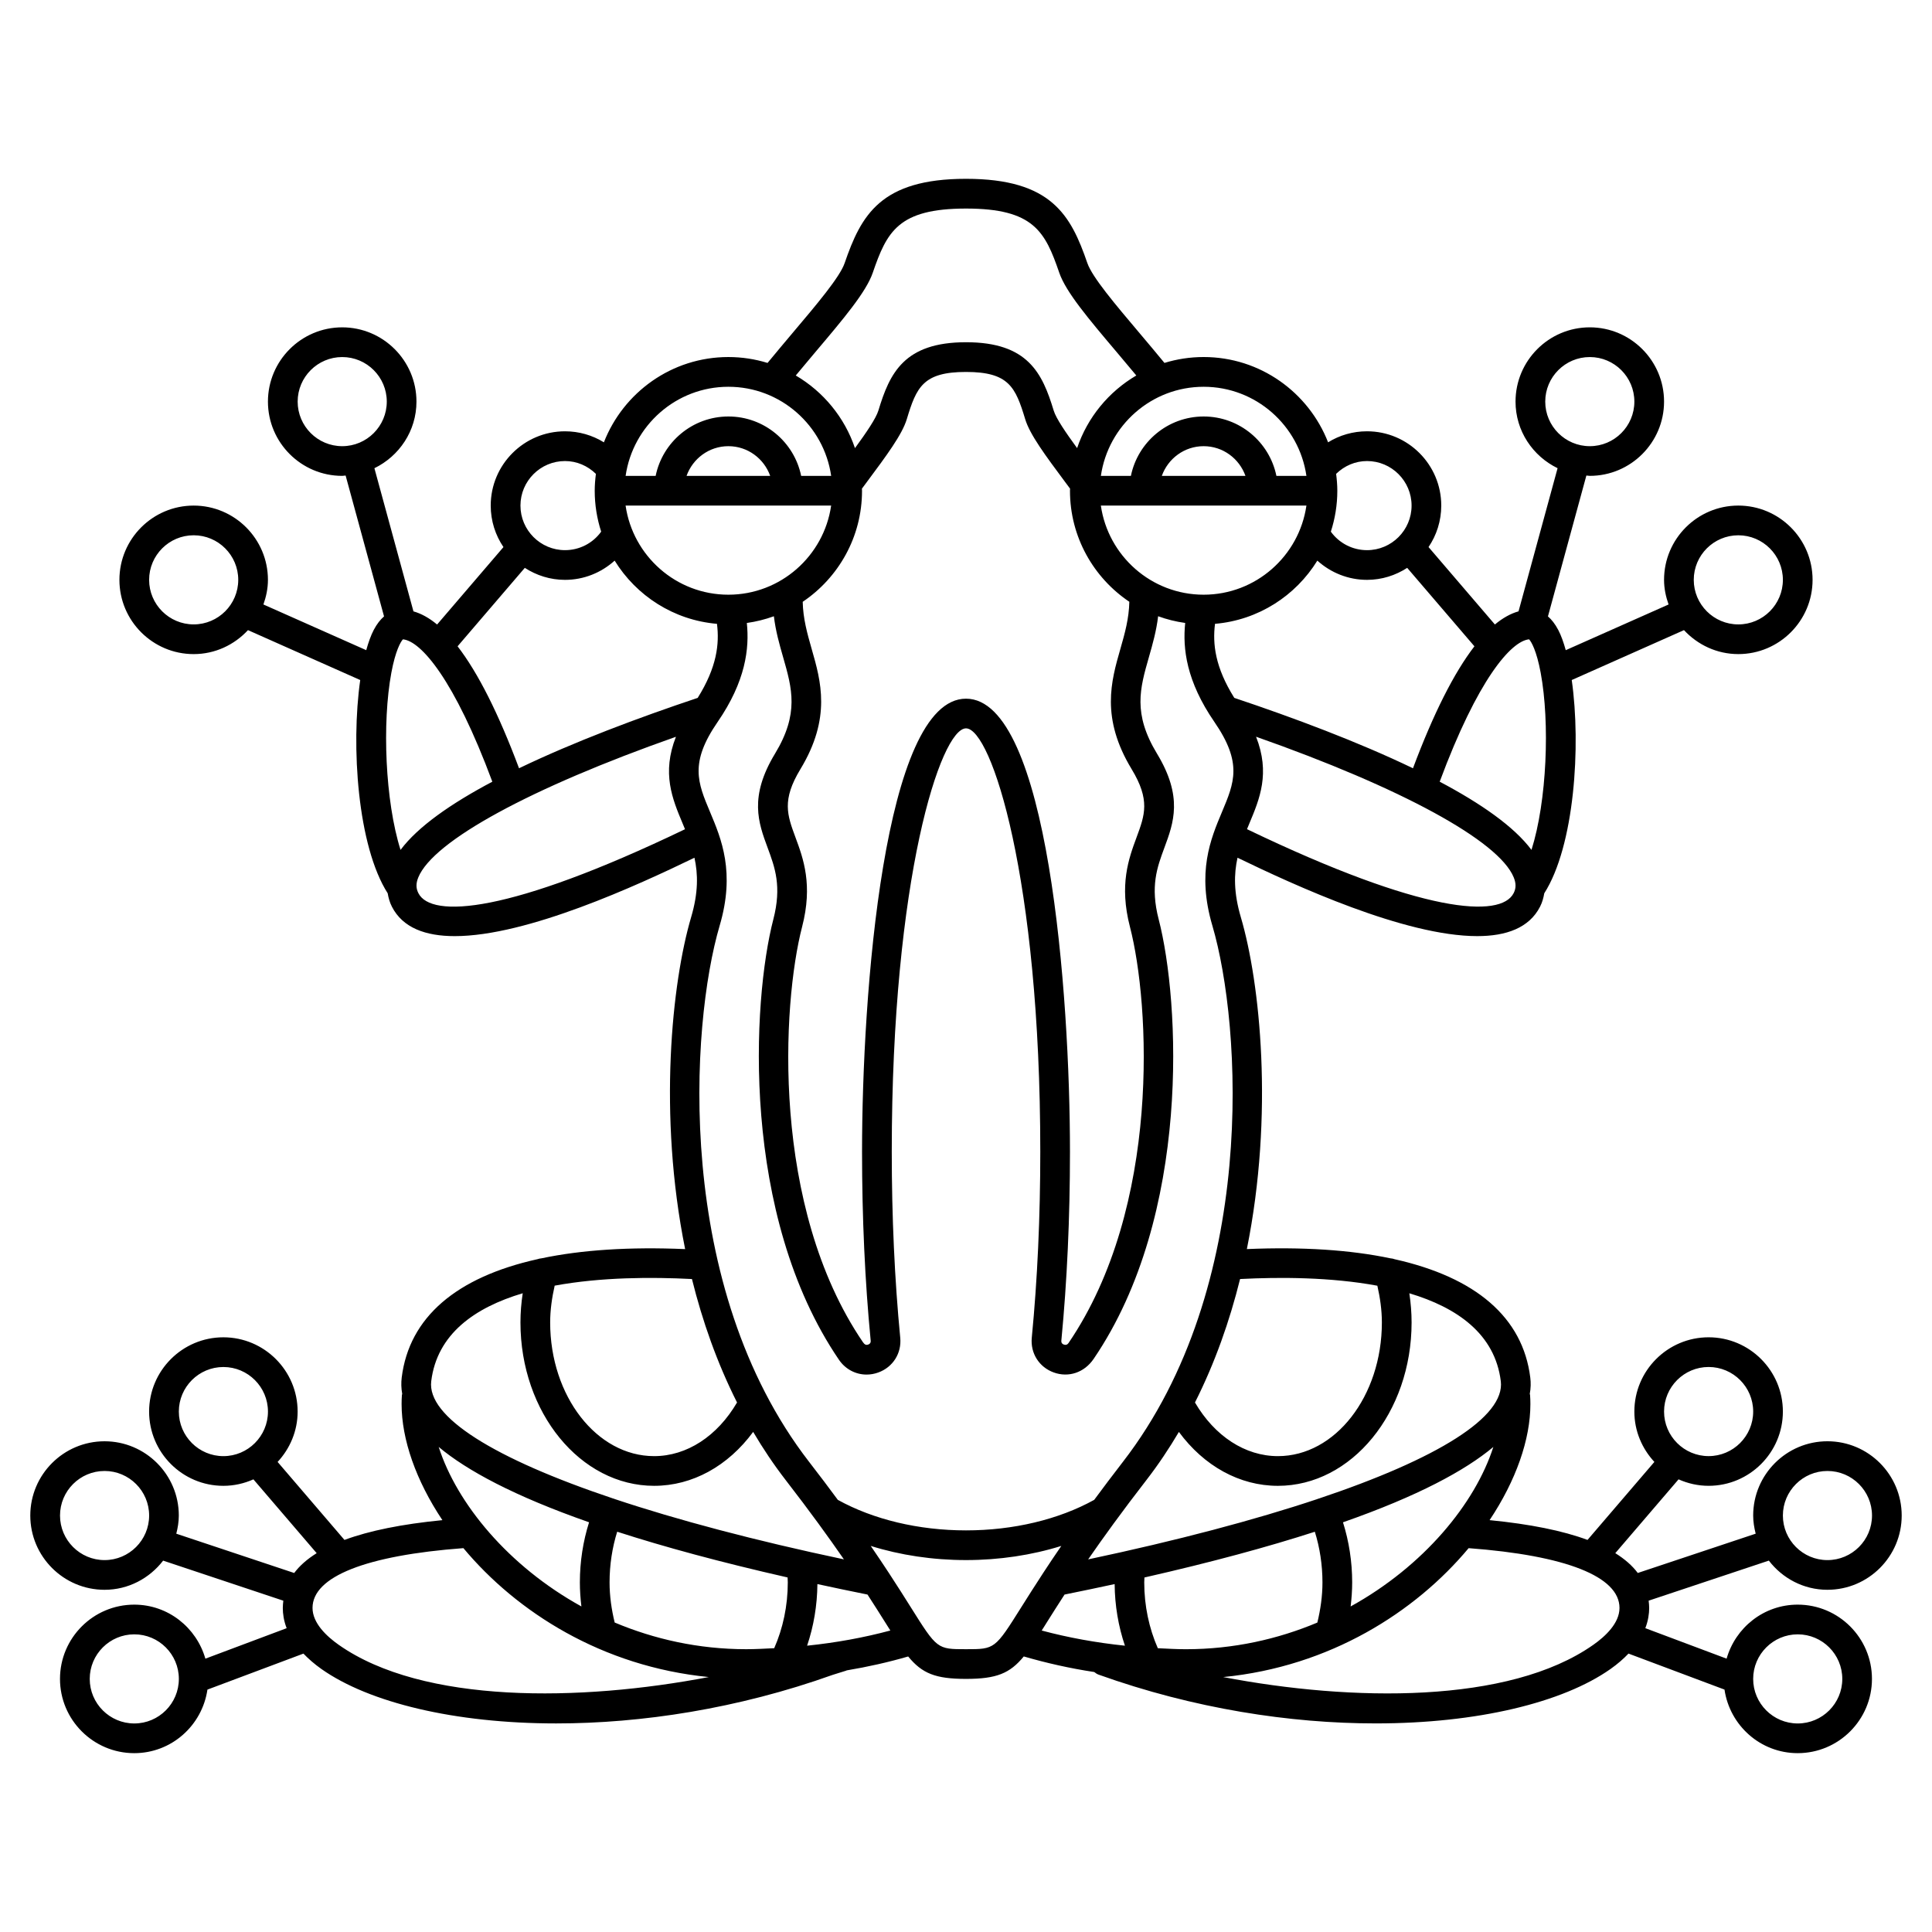
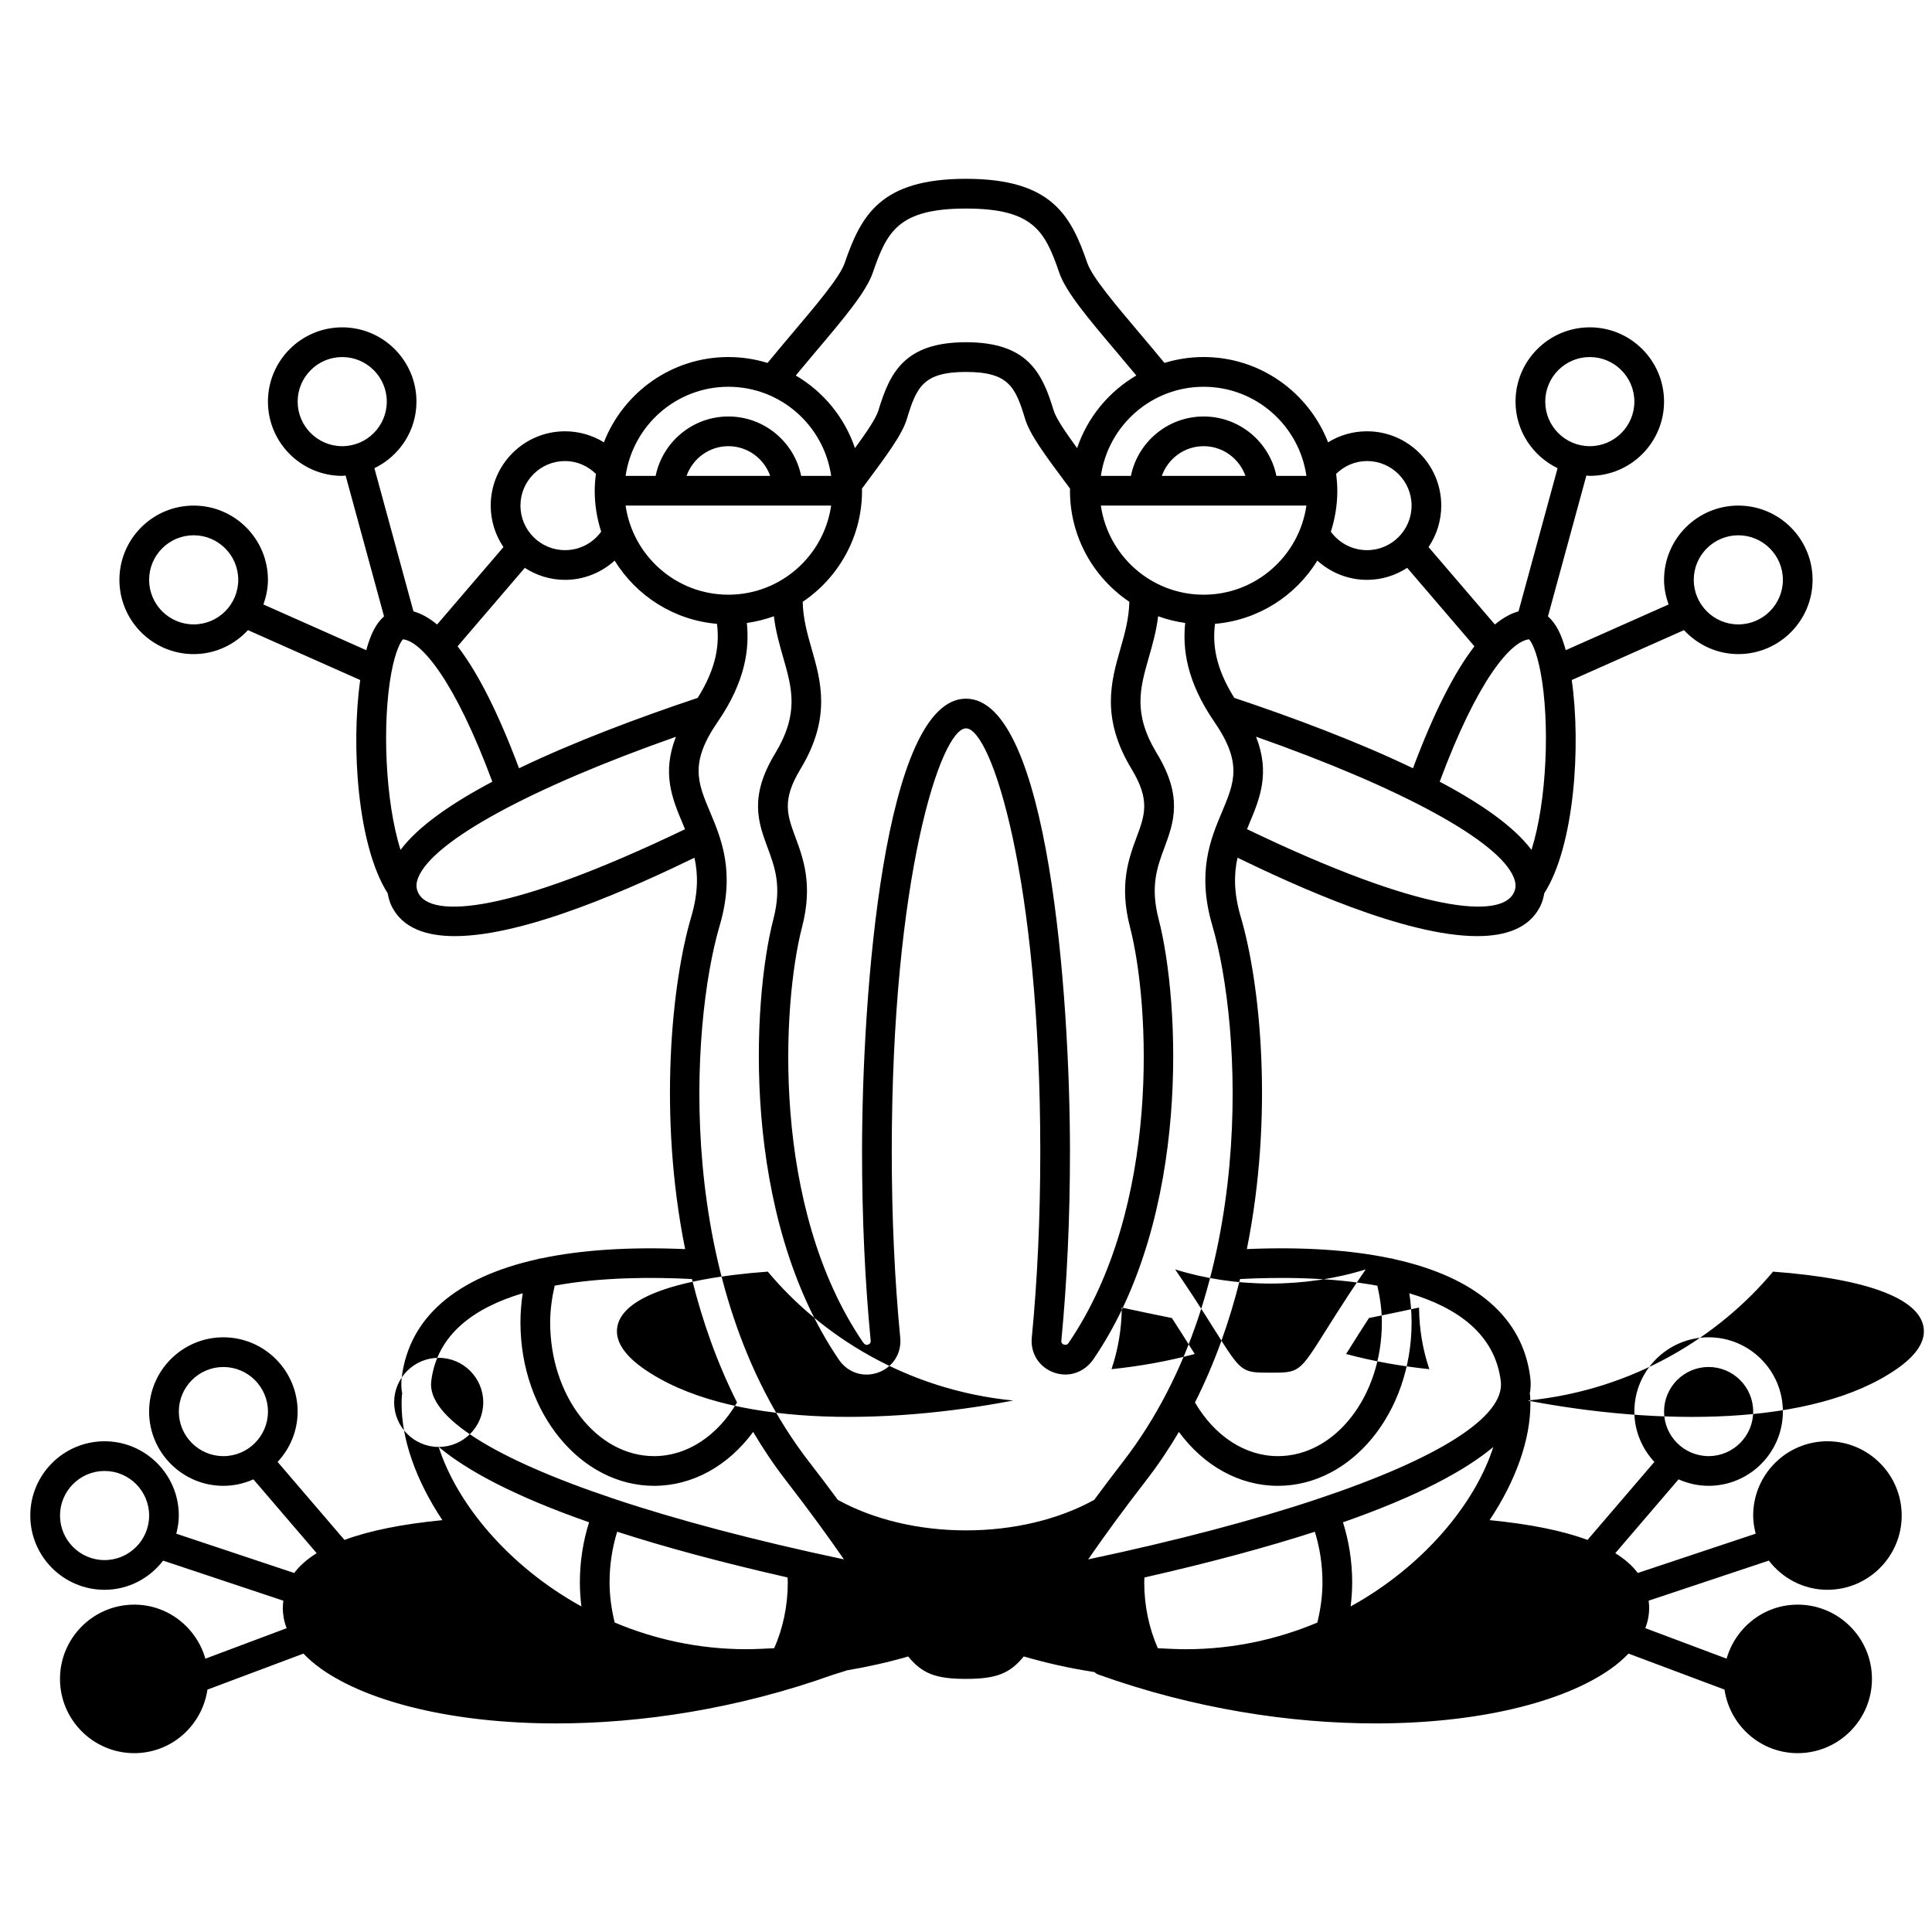
<svg xmlns="http://www.w3.org/2000/svg" fill="#000000" width="800px" height="800px" version="1.1" viewBox="144 144 512 512">
-   <path d="m628.29 565.31c10.852 0 19.68-8.828 19.68-19.68 0-10.852-8.828-19.68-19.68-19.68-10.852 0-19.68 8.828-19.68 19.68 0 1.668 0.273 3.262 0.664 4.812l-31.246 10.414c-1.453-1.945-3.453-3.691-5.957-5.254l16.766-19.562c2.441 1.086 5.125 1.715 7.965 1.715 10.852 0 19.68-8.828 19.68-19.68s-8.828-19.68-19.68-19.68c-10.852 0-19.68 8.828-19.68 19.68 0 5.164 2.043 9.832 5.305 13.348l-17.715 20.668c-6.609-2.449-15.246-4.191-25.953-5.242 6.996-10.484 10.812-21.391 10.812-30.758 0-0.848-0.027-1.648-0.086-2.414-0.008-0.098-0.062-0.18-0.078-0.277 0.277-1.508 0.309-2.957 0.133-4.34-1.969-15.93-14.449-26.551-35.922-31.348-0.367-0.129-0.727-0.223-1.121-0.242-10.609-2.234-23.34-3.078-38.066-2.453 7.199-35.703 3.5-70.672-1.594-87.941-1.934-6.559-1.836-11.465-0.883-15.773 15.199 7.359 44.371 20.777 63.52 20.777 7.703 0 13.777-2.176 16.652-7.793 0.586-1.141 0.914-2.344 1.121-3.555 7.981-12.504 9.777-38.969 7.281-56.52l29.746-13.223c3.606 3.879 8.703 6.352 14.398 6.352 10.852 0 19.68-8.828 19.68-19.68 0-10.852-8.828-19.68-19.68-19.68s-19.68 8.828-19.68 19.68c0 2.297 0.473 4.477 1.199 6.531l-27.25 12.109c-0.578-2.078-1.227-3.914-1.977-5.34-0.855-1.637-1.793-2.789-2.742-3.609l10.184-37.332c0.305 0.008 0.594 0.086 0.906 0.086 10.852 0 19.68-8.828 19.68-19.68 0-10.852-8.828-19.68-19.68-19.68s-19.68 8.828-19.68 19.68c0 7.781 4.574 14.457 11.145 17.648l-10.348 37.938c-2.082 0.582-4.168 1.742-6.266 3.484l-17.586-20.52c2.129-3.133 3.371-6.926 3.371-11 0-10.852-8.828-19.68-19.68-19.68-3.711 0-7.254 1.031-10.312 2.922-5.152-13.207-17.977-22.602-32.98-22.602-3.613 0-7.102 0.551-10.383 1.559-2.211-2.691-4.441-5.344-6.586-7.879-6.465-7.644-12.57-14.863-13.848-18.578-4.359-12.652-9.488-22.332-32.16-22.332s-27.805 9.68-32.16 22.336c-1.273 3.711-7.379 10.926-13.84 18.566-2.144 2.539-4.371 5.195-6.59 7.891-3.289-1.012-6.773-1.562-10.387-1.562-15.004 0-27.832 9.395-32.984 22.602-3.059-1.891-6.602-2.922-10.312-2.922-10.852 0-19.68 8.828-19.68 19.68 0 4.074 1.242 7.863 3.375 11.004l-17.586 20.52c-2.094-1.738-4.184-2.902-6.266-3.484l-10.348-37.938c6.57-3.195 11.145-9.871 11.145-17.652 0-10.852-8.828-19.68-19.68-19.68s-19.68 8.828-19.68 19.68c0 10.852 8.828 19.68 19.68 19.68 0.312 0 0.598-0.078 0.906-0.09l10.184 37.332c-0.949 0.82-1.891 1.977-2.742 3.609-0.746 1.43-1.398 3.266-1.977 5.34l-27.25-12.109c0.727-2.055 1.199-4.231 1.199-6.527 0-10.852-8.828-19.68-19.68-19.68s-19.68 8.828-19.68 19.68c0 10.852 8.828 19.68 19.68 19.68 5.695 0 10.793-2.473 14.391-6.352l29.746 13.223c-2.496 17.555-0.699 44.02 7.281 56.52 0.207 1.215 0.535 2.414 1.121 3.555 2.879 5.621 8.949 7.793 16.652 7.793 19.148 0 48.324-13.418 63.52-20.777 0.953 4.305 1.055 9.215-0.883 15.773-5.09 17.273-8.789 52.238-1.586 87.945-14.734-0.629-27.477 0.207-38.086 2.449-0.355 0.02-0.68 0.105-1.012 0.215-21.523 4.777-34.039 15.414-36.012 31.375-0.168 1.387-0.141 2.832 0.133 4.34-0.016 0.098-0.07 0.176-0.078 0.277-0.059 0.766-0.086 1.57-0.086 2.414 0 9.363 3.816 20.273 10.812 30.758-10.711 1.051-19.34 2.793-25.953 5.242l-17.715-20.668c3.262-3.516 5.305-8.184 5.305-13.348 0-10.852-8.828-19.68-19.68-19.68-10.852 0-19.68 8.828-19.68 19.68s8.828 19.68 19.68 19.68c2.836 0 5.523-0.629 7.961-1.715l16.766 19.562c-2.508 1.566-4.504 3.309-5.957 5.254l-31.246-10.414c0.395-1.551 0.668-3.144 0.668-4.812 0-10.852-8.828-19.68-19.68-19.68-10.852 0-19.68 8.828-19.68 19.68 0 10.852 8.828 19.68 19.68 19.68 6.336 0 11.926-3.062 15.527-7.731l31.852 10.617c-0.07 0.629-0.141 1.262-0.141 1.922 0 1.539 0.25 3.371 1.02 5.367l-21.539 8.078c-2.359-8.238-9.871-14.32-18.848-14.32-10.852 0-19.68 8.828-19.68 19.68 0 10.852 8.828 19.68 19.68 19.68 9.879 0 18.004-7.344 19.395-16.844l25.441-9.539c1.301 1.359 2.856 2.731 4.793 4.102 12.602 8.871 35.242 14.402 62.191 14.402 22.539 0 48.086-3.867 73.301-12.879l3.535-1.102c0.051-0.016 0.086-0.059 0.137-0.074 5.625-0.941 11.078-2.168 16.305-3.688 3.699 4.504 7.242 5.941 15.32 5.941s11.617-1.441 15.316-5.949c5.969 1.734 12.207 3.152 18.68 4.129 0.34 0.277 0.703 0.531 1.137 0.688 25.27 9.051 50.871 12.934 73.457 12.93 26.945 0 49.59-5.527 62.191-14.402 1.945-1.367 3.496-2.742 4.793-4.102l25.441 9.539c1.395 9.504 9.52 16.848 19.398 16.848 10.852 0 19.68-8.828 19.68-19.68 0-10.852-8.828-19.68-19.68-19.68-8.977 0-16.488 6.082-18.84 14.316l-21.539-8.078c0.766-2 1.02-3.828 1.02-5.367 0-0.656-0.07-1.289-0.141-1.922l31.852-10.617c3.594 4.672 9.184 7.734 15.523 7.734zm-31.488-59.043c6.512 0 11.809 5.297 11.809 11.809s-5.297 11.809-11.809 11.809-11.809-5.297-11.809-11.809c0-6.508 5.297-11.809 11.809-11.809zm7.871-220.41c6.512 0 11.809 5.297 11.809 11.809 0 6.512-5.297 11.809-11.809 11.809s-11.809-5.297-11.809-11.809c0-6.512 5.297-11.809 11.809-11.809zm-39.359-47.234c6.512 0 11.809 5.297 11.809 11.809 0 6.512-5.297 11.809-11.809 11.809s-11.809-5.297-11.809-11.809c0-6.512 5.297-11.809 11.809-11.809zm-342.43 11.809c0-6.512 5.297-11.809 11.809-11.809s11.809 5.297 11.809 11.809c0 6.512-5.297 11.809-11.809 11.809s-11.809-5.297-11.809-11.809zm-27.555 59.039c-6.512 0-11.809-5.297-11.809-11.809 0-6.512 5.297-11.809 11.809-11.809s11.809 5.297 11.809 11.809c0 6.512-5.297 11.809-11.809 11.809zm-3.934 208.61c0-6.512 5.297-11.809 11.809-11.809s11.809 5.297 11.809 11.809-5.297 11.809-11.809 11.809-11.809-5.297-11.809-11.809zm-19.68 39.359c-6.512 0-11.809-5.297-11.809-11.809 0-6.512 5.297-11.809 11.809-11.809 6.512 0 11.809 5.297 11.809 11.809 0 6.512-5.301 11.809-11.809 11.809zm279.12 23.352c-2.312-5.273-3.598-11.23-3.598-17.445 0-0.438 0.039-0.863 0.051-1.297 17.855-4.059 32.762-8.117 45.16-12.121 1.316 4.215 2.019 8.781 2.019 13.422 0 3.613-0.512 7.172-1.355 10.645-10.445 4.387-22.188 7.062-34.855 7.062-2.484 0-4.949-0.148-7.422-0.266zm49.07-33.367c19.852-6.949 32.352-13.703 39.848-19.969-4.832 15.031-18.473 31.59-37.82 42.27 0.254-2.113 0.41-4.238 0.41-6.379 0-5.488-0.852-10.902-2.438-15.922zm41.824-37.395c1.164 9.438-16.641 20.523-48.258 31.117-0.07 0.023-0.141 0.012-0.207 0.043-0.027 0.012-0.043 0.035-0.07 0.051-16.691 5.578-37.227 11.016-60.82 16.012 4.016-5.809 8.98-12.688 15.434-21.016 3.168-4.094 6.016-8.367 8.613-12.762 6.644 9.016 16.062 14.285 26.242 14.285 19.531 0 35.426-19.426 35.426-43.297 0-2.586-0.211-5.168-0.598-7.731 12.707 3.793 22.695 10.809 24.238 23.297zm-183.3 21.387c-35.898-46.379-31.48-115.77-23.711-142.11 4.172-14.145 0.453-22.984-2.535-30.09-3.297-7.844-5.481-13.027 2-23.895 7.426-10.793 8.441-19.453 7.738-26.227 2.484-0.348 4.875-0.949 7.168-1.781 0.465 3.906 1.457 7.406 2.438 10.816 2.398 8.363 4.293 14.973-2.141 25.602-6.934 11.457-4.406 18.297-1.961 24.914 1.949 5.262 3.785 10.238 1.516 19-5.59 21.539-8.73 78.348 17.387 116.7 1.719 2.527 4.445 3.93 7.32 3.93 1.027 0 2.074-0.176 3.106-0.551 3.883-1.402 6.219-5.102 5.82-9.207-1.492-15.465-2.246-32.059-2.246-49.316 0-72.582 13-112.18 19.68-112.18s19.68 39.598 19.68 112.18c0 17.258-0.754 33.855-2.254 49.309-0.395 4.106 1.945 7.805 5.824 9.207 3.914 1.414 8.094 0.051 10.578-3.606 25.961-38.125 22.82-94.934 17.23-116.47-2.269-8.762-0.434-13.734 1.516-19 2.449-6.617 4.981-13.453-1.961-24.914-6.434-10.633-4.539-17.234-2.141-25.602 0.98-3.414 1.973-6.914 2.438-10.816 2.289 0.836 4.688 1.438 7.172 1.781-0.703 6.773 0.309 15.434 7.734 26.227 7.477 10.871 5.301 16.055 2 23.895-2.988 7.106-6.707 15.945-2.535 30.09 7.766 26.34 12.191 95.73-23.711 142.11-2.812 3.637-5.289 6.934-7.602 10.066-9.418 5.215-21.434 8.09-33.969 8.09s-24.555-2.879-33.973-8.086c-2.316-3.133-4.789-6.434-7.606-10.066zm-76.879-183.82c-5.438-14.523-10.875-25.309-16.285-32.32l17.816-20.789c3.078 1.992 6.723 3.18 10.652 3.18 4.965 0 9.602-1.887 13.156-5.098 5.742 9.312 15.648 15.777 27.117 16.75 0.676 5.316-0.02 11.496-5.109 19.625-15.562 5.203-32.715 11.617-47.348 18.652zm82.715-69.613c-1.922 13.332-13.387 23.617-27.238 23.617-13.852 0-25.316-10.285-27.238-23.617zm-38.32-7.871c1.629-4.57 5.961-7.871 11.082-7.871 5.125 0 9.453 3.301 11.082 7.871zm164.27 7.871c-1.922 13.332-13.387 23.617-27.238 23.617-13.852 0-25.316-10.285-27.238-23.617zm-38.32-7.871c1.629-4.57 5.961-7.871 11.082-7.871 5.125 0 9.453 3.301 11.082 7.871zm65.027 24.375 17.816 20.789c-5.406 7.012-10.848 17.793-16.285 32.32-14.629-7.039-31.785-13.445-47.352-18.652-5.09-8.129-5.785-14.309-5.109-19.625 11.473-0.977 21.375-7.438 27.117-16.75 3.566 3.211 8.203 5.098 13.164 5.098 3.93 0 7.574-1.188 10.648-3.18zm-89.367-20.438c0 12.25 6.254 23.062 15.73 29.426-0.09 4.43-1.184 8.352-2.371 12.484-2.461 8.566-5.242 18.273 2.973 31.852 4.973 8.207 3.516 12.145 1.312 18.102-2.07 5.594-4.644 12.551-1.75 23.707 5.293 20.414 8.32 74.172-16.277 110.3-0.312 0.449-0.734 0.586-1.238 0.402-0.738-0.266-0.68-0.855-0.664-1.047 1.512-15.715 2.285-32.555 2.285-50.07 0-41.523-5.758-120.05-27.551-120.05s-27.551 78.527-27.551 120.05c0 17.516 0.77 34.359 2.289 50.07 0.02 0.191 0.078 0.781-0.66 1.047-0.508 0.188-0.93 0.055-1.395-0.633-24.441-35.891-21.414-89.652-16.121-110.06 2.894-11.152 0.32-18.113-1.75-23.707-2.203-5.961-3.66-9.895 1.312-18.102 8.215-13.574 5.434-23.285 2.973-31.852-1.184-4.133-2.277-8.059-2.371-12.484 9.465-6.367 15.719-17.176 15.719-29.426 0-0.188-0.023-0.375-0.027-0.562l1.312-1.766c5.219-7.016 9.34-12.555 10.578-16.645 2.559-8.453 4.293-12.516 15.691-12.516s13.129 4.062 15.688 12.512c1.234 4.09 5.359 9.629 10.574 16.641l1.316 1.77c0 0.188-0.027 0.371-0.027 0.566zm81.461 210.68c0.727 3.207 1.195 6.461 1.195 9.734 0 19.531-12.359 35.426-27.551 35.426-8.688 0-16.762-5.305-21.98-14.215 5.301-10.516 9.191-21.59 11.953-32.719 10.52-0.547 24.059-0.512 36.383 1.773zm36.113-104.03c-3.422 6.664-23.863 5.535-70.66-16.961 0.203-0.492 0.406-0.984 0.609-1.477 2.769-6.594 5.59-13.375 1.793-23.023 38.453 13.535 64.32 27.574 68.281 37.273 0.652 1.594 0.645 2.883-0.023 4.188zm4.731-11.469c-4.609-6.176-13.398-12.293-24.324-18.074 10.051-27.074 18.891-37.258 23.688-37.73 0.613 0.645 1.996 3.051 3.074 8.863 2.465 13.254 1.652 34.012-2.438 46.941zm-43.586-103.05c6.512 0 11.809 5.297 11.809 11.809s-5.297 11.809-11.809 11.809c-3.836 0-7.379-1.848-9.586-4.902 1.105-3.426 1.715-7.062 1.715-10.844 0-1.52-0.129-3.004-0.316-4.477 2.195-2.137 5.074-3.394 8.188-3.394zm-16.059 3.934h-7.953c-1.832-8.969-9.777-15.742-19.281-15.742-9.504 0-17.453 6.773-19.281 15.742h-7.957c1.922-13.332 13.387-23.617 27.238-23.617 13.848 0 25.316 10.285 27.234 23.617zm-130.2-32.734c7.551-8.926 13.516-15.98 15.273-21.09 3.742-10.871 6.734-17.023 24.719-17.023s20.977 6.152 24.715 17.023c1.758 5.109 7.727 12.168 15.285 21.102 1.672 1.977 3.398 4.031 5.129 6.113-7.305 4.285-12.941 11.098-15.691 19.246-3.008-4.121-5.582-7.887-6.207-9.957-3.004-9.906-6.824-18.102-23.23-18.102-16.41 0-20.227 8.199-23.223 18.102-0.625 2.07-3.199 5.84-6.207 9.961-2.75-8.148-8.387-14.965-15.691-19.25 1.73-2.086 3.457-4.144 5.129-6.125zm-22.984 9.117c13.852 0 25.316 10.285 27.238 23.617h-7.953c-1.832-8.969-9.777-15.742-19.281-15.742s-17.453 6.773-19.281 15.742h-7.961c1.922-13.332 13.387-23.617 27.238-23.617zm-43.297 19.684c3.113 0 5.996 1.258 8.188 3.398-0.188 1.469-0.316 2.953-0.316 4.473 0 3.781 0.609 7.418 1.711 10.84-2.203 3.059-5.746 4.902-9.582 4.902-6.512 0-11.809-5.297-11.809-11.809 0-6.508 5.297-11.805 11.809-11.805zm-46.023 56.109c1.078-5.812 2.461-8.219 3.074-8.863 4.797 0.473 13.633 10.66 23.688 37.73-10.922 5.781-19.715 11.902-24.324 18.074-4.086-12.926-4.902-33.684-2.438-46.941zm7.172 58.414c-0.668-1.309-0.676-2.598-0.031-4.18 3.965-9.699 29.832-23.738 68.281-37.273-3.797 9.648-0.977 16.43 1.793 23.023 0.207 0.492 0.41 0.984 0.609 1.477-46.793 22.492-67.238 23.621-70.652 16.953zm72.492 102.25c2.762 11.129 6.648 22.199 11.949 32.715-5.211 8.914-13.289 14.219-21.973 14.219-15.191 0-27.551-15.895-27.551-35.426 0-3.277 0.469-6.539 1.195-9.754 12.266-2.262 25.758-2.305 36.379-1.754zm-69.094 27.074c1.543-12.492 11.52-19.512 24.246-23.305-0.391 2.562-0.602 5.148-0.602 7.738 0 23.871 15.895 43.297 35.426 43.297 10.18 0 19.598-5.269 26.246-14.289 2.594 4.394 5.445 8.668 8.613 12.762 6.445 8.332 11.418 15.203 15.434 21.016-23.594-4.992-44.121-10.43-60.82-16.012-0.027-0.012-0.043-0.039-0.07-0.051-0.066-0.027-0.137-0.02-0.207-0.043-31.625-10.594-49.434-21.676-48.266-31.113zm94.492 53.316c0 6.215-1.281 12.176-3.598 17.445-2.473 0.117-4.934 0.266-7.422 0.266-12.672 0-24.406-2.676-34.855-7.07-0.844-3.469-1.355-7.027-1.355-10.641 0-4.641 0.703-9.207 2.019-13.422 12.398 4.008 27.309 8.066 45.16 12.121 0.012 0.438 0.051 0.863 0.051 1.301zm-92.516-35.891c7.5 6.266 20 13.016 39.852 19.969-1.586 5.019-2.438 10.434-2.438 15.922 0 2.141 0.152 4.266 0.406 6.379-19.348-10.684-32.992-27.238-37.82-42.27zm-80.668 73.281c-6.512 0-11.809-5.297-11.809-11.809s5.297-11.809 11.809-11.809 11.809 5.297 11.809 11.809-5.297 11.809-11.809 11.809zm54.164-20.848c-3.16-2.223-6.93-5.727-6.93-9.77 0-8.316 14.195-13.914 39.98-15.844 14.145 16.941 36.746 31.379 65.035 34.164-33.918 6.492-75.707 7.203-98.086-8.551zm124.14 0.238c1.73-5.121 2.68-10.648 2.727-16.328 4.273 0.93 8.684 1.855 13.277 2.777 1.828 2.816 3.398 5.305 4.742 7.449 0.457 0.727 0.891 1.418 1.312 2.082-7.012 1.879-14.41 3.231-22.059 4.019zm42.113 0.93c-7.66 0-7.66 0-14.699-11.215-1.582-2.519-3.473-5.516-5.731-8.965-0.004-0.004-0.004-0.008-0.008-0.012-1.43-2.18-3.016-4.559-4.812-7.176 7.824 2.449 16.441 3.75 25.25 3.75s17.426-1.305 25.254-3.75c-1.797 2.617-3.391 4.996-4.812 7.176-0.004 0.004-0.008 0.008-0.008 0.016-2.258 3.453-4.148 6.441-5.731 8.961-7.047 11.215-7.047 11.215-14.703 11.215zm21.367-7.031c1.348-2.141 2.914-4.633 4.742-7.449 4.594-0.926 9-1.855 13.277-2.777 0.047 5.684 0.992 11.207 2.727 16.328-7.648-0.793-15.047-2.141-22.055-4.019 0.414-0.66 0.852-1.352 1.309-2.082zm144.88 5.863c-22.379 15.762-64.176 15.047-98.09 8.555 28.289-2.781 50.895-17.219 65.039-34.164 25.785 1.926 39.98 7.523 39.98 15.844 0.004 4.039-3.766 7.543-6.93 9.766zm54.164-2.769c6.512 0 11.809 5.297 11.809 11.809s-5.297 11.809-11.809 11.809c-6.512 0-11.809-5.297-11.809-11.809 0-6.508 5.301-11.809 11.809-11.809zm7.875-43.293c6.512 0 11.809 5.297 11.809 11.809 0 6.512-5.297 11.809-11.809 11.809-6.512 0-11.809-5.297-11.809-11.809 0-6.512 5.297-11.809 11.809-11.809z" />
+   <path d="m628.29 565.31c10.852 0 19.68-8.828 19.68-19.68 0-10.852-8.828-19.68-19.68-19.68-10.852 0-19.68 8.828-19.68 19.68 0 1.668 0.273 3.262 0.664 4.812l-31.246 10.414c-1.453-1.945-3.453-3.691-5.957-5.254l16.766-19.562c2.441 1.086 5.125 1.715 7.965 1.715 10.852 0 19.68-8.828 19.68-19.68s-8.828-19.68-19.68-19.68c-10.852 0-19.68 8.828-19.68 19.68 0 5.164 2.043 9.832 5.305 13.348l-17.715 20.668c-6.609-2.449-15.246-4.191-25.953-5.242 6.996-10.484 10.812-21.391 10.812-30.758 0-0.848-0.027-1.648-0.086-2.414-0.008-0.098-0.062-0.18-0.078-0.277 0.277-1.508 0.309-2.957 0.133-4.34-1.969-15.93-14.449-26.551-35.922-31.348-0.367-0.129-0.727-0.223-1.121-0.242-10.609-2.234-23.34-3.078-38.066-2.453 7.199-35.703 3.5-70.672-1.594-87.941-1.934-6.559-1.836-11.465-0.883-15.773 15.199 7.359 44.371 20.777 63.52 20.777 7.703 0 13.777-2.176 16.652-7.793 0.586-1.141 0.914-2.344 1.121-3.555 7.981-12.504 9.777-38.969 7.281-56.52l29.746-13.223c3.606 3.879 8.703 6.352 14.398 6.352 10.852 0 19.68-8.828 19.68-19.68 0-10.852-8.828-19.68-19.68-19.68s-19.68 8.828-19.68 19.68c0 2.297 0.473 4.477 1.199 6.531l-27.25 12.109c-0.578-2.078-1.227-3.914-1.977-5.34-0.855-1.637-1.793-2.789-2.742-3.609l10.184-37.332c0.305 0.008 0.594 0.086 0.906 0.086 10.852 0 19.68-8.828 19.68-19.68 0-10.852-8.828-19.68-19.68-19.68s-19.68 8.828-19.68 19.68c0 7.781 4.574 14.457 11.145 17.648l-10.348 37.938c-2.082 0.582-4.168 1.742-6.266 3.484l-17.586-20.52c2.129-3.133 3.371-6.926 3.371-11 0-10.852-8.828-19.68-19.68-19.68-3.711 0-7.254 1.031-10.312 2.922-5.152-13.207-17.977-22.602-32.98-22.602-3.613 0-7.102 0.551-10.383 1.559-2.211-2.691-4.441-5.344-6.586-7.879-6.465-7.644-12.57-14.863-13.848-18.578-4.359-12.652-9.488-22.332-32.16-22.332s-27.805 9.68-32.16 22.336c-1.273 3.711-7.379 10.926-13.84 18.566-2.144 2.539-4.371 5.195-6.59 7.891-3.289-1.012-6.773-1.562-10.387-1.562-15.004 0-27.832 9.395-32.984 22.602-3.059-1.891-6.602-2.922-10.312-2.922-10.852 0-19.68 8.828-19.68 19.68 0 4.074 1.242 7.863 3.375 11.004l-17.586 20.52c-2.094-1.738-4.184-2.902-6.266-3.484l-10.348-37.938c6.57-3.195 11.145-9.871 11.145-17.652 0-10.852-8.828-19.68-19.68-19.68s-19.68 8.828-19.68 19.68c0 10.852 8.828 19.68 19.68 19.68 0.312 0 0.598-0.078 0.906-0.09l10.184 37.332c-0.949 0.82-1.891 1.977-2.742 3.609-0.746 1.43-1.398 3.266-1.977 5.34l-27.25-12.109c0.727-2.055 1.199-4.231 1.199-6.527 0-10.852-8.828-19.68-19.68-19.68s-19.68 8.828-19.68 19.68c0 10.852 8.828 19.68 19.68 19.68 5.695 0 10.793-2.473 14.391-6.352l29.746 13.223c-2.496 17.555-0.699 44.02 7.281 56.52 0.207 1.215 0.535 2.414 1.121 3.555 2.879 5.621 8.949 7.793 16.652 7.793 19.148 0 48.324-13.418 63.52-20.777 0.953 4.305 1.055 9.215-0.883 15.773-5.09 17.273-8.789 52.238-1.586 87.945-14.734-0.629-27.477 0.207-38.086 2.449-0.355 0.02-0.68 0.105-1.012 0.215-21.523 4.777-34.039 15.414-36.012 31.375-0.168 1.387-0.141 2.832 0.133 4.34-0.016 0.098-0.07 0.176-0.078 0.277-0.059 0.766-0.086 1.57-0.086 2.414 0 9.363 3.816 20.273 10.812 30.758-10.711 1.051-19.34 2.793-25.953 5.242l-17.715-20.668c3.262-3.516 5.305-8.184 5.305-13.348 0-10.852-8.828-19.68-19.68-19.68-10.852 0-19.68 8.828-19.68 19.68s8.828 19.68 19.68 19.68c2.836 0 5.523-0.629 7.961-1.715l16.766 19.562c-2.508 1.566-4.504 3.309-5.957 5.254l-31.246-10.414c0.395-1.551 0.668-3.144 0.668-4.812 0-10.852-8.828-19.68-19.68-19.68-10.852 0-19.68 8.828-19.68 19.68 0 10.852 8.828 19.68 19.68 19.68 6.336 0 11.926-3.062 15.527-7.731l31.852 10.617c-0.07 0.629-0.141 1.262-0.141 1.922 0 1.539 0.25 3.371 1.02 5.367l-21.539 8.078c-2.359-8.238-9.871-14.32-18.848-14.32-10.852 0-19.68 8.828-19.68 19.68 0 10.852 8.828 19.68 19.68 19.68 9.879 0 18.004-7.344 19.395-16.844l25.441-9.539c1.301 1.359 2.856 2.731 4.793 4.102 12.602 8.871 35.242 14.402 62.191 14.402 22.539 0 48.086-3.867 73.301-12.879l3.535-1.102c0.051-0.016 0.086-0.059 0.137-0.074 5.625-0.941 11.078-2.168 16.305-3.688 3.699 4.504 7.242 5.941 15.32 5.941s11.617-1.441 15.316-5.949c5.969 1.734 12.207 3.152 18.68 4.129 0.34 0.277 0.703 0.531 1.137 0.688 25.27 9.051 50.871 12.934 73.457 12.93 26.945 0 49.59-5.527 62.191-14.402 1.945-1.367 3.496-2.742 4.793-4.102l25.441 9.539c1.395 9.504 9.52 16.848 19.398 16.848 10.852 0 19.68-8.828 19.68-19.68 0-10.852-8.828-19.68-19.68-19.68-8.977 0-16.488 6.082-18.84 14.316l-21.539-8.078c0.766-2 1.02-3.828 1.02-5.367 0-0.656-0.07-1.289-0.141-1.922l31.852-10.617c3.594 4.672 9.184 7.734 15.523 7.734zm-31.488-59.043c6.512 0 11.809 5.297 11.809 11.809s-5.297 11.809-11.809 11.809-11.809-5.297-11.809-11.809c0-6.508 5.297-11.809 11.809-11.809zm7.871-220.41c6.512 0 11.809 5.297 11.809 11.809 0 6.512-5.297 11.809-11.809 11.809s-11.809-5.297-11.809-11.809c0-6.512 5.297-11.809 11.809-11.809zm-39.359-47.234c6.512 0 11.809 5.297 11.809 11.809 0 6.512-5.297 11.809-11.809 11.809s-11.809-5.297-11.809-11.809c0-6.512 5.297-11.809 11.809-11.809zm-342.43 11.809c0-6.512 5.297-11.809 11.809-11.809s11.809 5.297 11.809 11.809c0 6.512-5.297 11.809-11.809 11.809s-11.809-5.297-11.809-11.809zm-27.555 59.039c-6.512 0-11.809-5.297-11.809-11.809 0-6.512 5.297-11.809 11.809-11.809s11.809 5.297 11.809 11.809c0 6.512-5.297 11.809-11.809 11.809zm-3.934 208.61c0-6.512 5.297-11.809 11.809-11.809s11.809 5.297 11.809 11.809-5.297 11.809-11.809 11.809-11.809-5.297-11.809-11.809zm-19.68 39.359c-6.512 0-11.809-5.297-11.809-11.809 0-6.512 5.297-11.809 11.809-11.809 6.512 0 11.809 5.297 11.809 11.809 0 6.512-5.301 11.809-11.809 11.809zm279.12 23.352c-2.312-5.273-3.598-11.23-3.598-17.445 0-0.438 0.039-0.863 0.051-1.297 17.855-4.059 32.762-8.117 45.16-12.121 1.316 4.215 2.019 8.781 2.019 13.422 0 3.613-0.512 7.172-1.355 10.645-10.445 4.387-22.188 7.062-34.855 7.062-2.484 0-4.949-0.148-7.422-0.266zm49.07-33.367c19.852-6.949 32.352-13.703 39.848-19.969-4.832 15.031-18.473 31.59-37.82 42.27 0.254-2.113 0.41-4.238 0.41-6.379 0-5.488-0.852-10.902-2.438-15.922zm41.824-37.395c1.164 9.438-16.641 20.523-48.258 31.117-0.07 0.023-0.141 0.012-0.207 0.043-0.027 0.012-0.043 0.035-0.07 0.051-16.691 5.578-37.227 11.016-60.82 16.012 4.016-5.809 8.98-12.688 15.434-21.016 3.168-4.094 6.016-8.367 8.613-12.762 6.644 9.016 16.062 14.285 26.242 14.285 19.531 0 35.426-19.426 35.426-43.297 0-2.586-0.211-5.168-0.598-7.731 12.707 3.793 22.695 10.809 24.238 23.297zm-183.3 21.387c-35.898-46.379-31.48-115.77-23.711-142.11 4.172-14.145 0.453-22.984-2.535-30.09-3.297-7.844-5.481-13.027 2-23.895 7.426-10.793 8.441-19.453 7.738-26.227 2.484-0.348 4.875-0.949 7.168-1.781 0.465 3.906 1.457 7.406 2.438 10.816 2.398 8.363 4.293 14.973-2.141 25.602-6.934 11.457-4.406 18.297-1.961 24.914 1.949 5.262 3.785 10.238 1.516 19-5.59 21.539-8.73 78.348 17.387 116.7 1.719 2.527 4.445 3.93 7.32 3.93 1.027 0 2.074-0.176 3.106-0.551 3.883-1.402 6.219-5.102 5.82-9.207-1.492-15.465-2.246-32.059-2.246-49.316 0-72.582 13-112.18 19.68-112.18s19.68 39.598 19.68 112.18c0 17.258-0.754 33.855-2.254 49.309-0.395 4.106 1.945 7.805 5.824 9.207 3.914 1.414 8.094 0.051 10.578-3.606 25.961-38.125 22.82-94.934 17.23-116.47-2.269-8.762-0.434-13.734 1.516-19 2.449-6.617 4.981-13.453-1.961-24.914-6.434-10.633-4.539-17.234-2.141-25.602 0.98-3.414 1.973-6.914 2.438-10.816 2.289 0.836 4.688 1.438 7.172 1.781-0.703 6.773 0.309 15.434 7.734 26.227 7.477 10.871 5.301 16.055 2 23.895-2.988 7.106-6.707 15.945-2.535 30.09 7.766 26.34 12.191 95.73-23.711 142.11-2.812 3.637-5.289 6.934-7.602 10.066-9.418 5.215-21.434 8.09-33.969 8.09s-24.555-2.879-33.973-8.086c-2.316-3.133-4.789-6.434-7.606-10.066zm-76.879-183.82c-5.438-14.523-10.875-25.309-16.285-32.32l17.816-20.789c3.078 1.992 6.723 3.18 10.652 3.18 4.965 0 9.602-1.887 13.156-5.098 5.742 9.312 15.648 15.777 27.117 16.75 0.676 5.316-0.02 11.496-5.109 19.625-15.562 5.203-32.715 11.617-47.348 18.652zm82.715-69.613c-1.922 13.332-13.387 23.617-27.238 23.617-13.852 0-25.316-10.285-27.238-23.617zm-38.32-7.871c1.629-4.57 5.961-7.871 11.082-7.871 5.125 0 9.453 3.301 11.082 7.871zm164.27 7.871c-1.922 13.332-13.387 23.617-27.238 23.617-13.852 0-25.316-10.285-27.238-23.617zm-38.32-7.871c1.629-4.57 5.961-7.871 11.082-7.871 5.125 0 9.453 3.301 11.082 7.871zm65.027 24.375 17.816 20.789c-5.406 7.012-10.848 17.793-16.285 32.32-14.629-7.039-31.785-13.445-47.352-18.652-5.09-8.129-5.785-14.309-5.109-19.625 11.473-0.977 21.375-7.438 27.117-16.75 3.566 3.211 8.203 5.098 13.164 5.098 3.93 0 7.574-1.188 10.648-3.18zm-89.367-20.438c0 12.25 6.254 23.062 15.73 29.426-0.09 4.43-1.184 8.352-2.371 12.484-2.461 8.566-5.242 18.273 2.973 31.852 4.973 8.207 3.516 12.145 1.312 18.102-2.07 5.594-4.644 12.551-1.75 23.707 5.293 20.414 8.32 74.172-16.277 110.3-0.312 0.449-0.734 0.586-1.238 0.402-0.738-0.266-0.68-0.855-0.664-1.047 1.512-15.715 2.285-32.555 2.285-50.07 0-41.523-5.758-120.05-27.551-120.05s-27.551 78.527-27.551 120.05c0 17.516 0.77 34.359 2.289 50.07 0.02 0.191 0.078 0.781-0.66 1.047-0.508 0.188-0.93 0.055-1.395-0.633-24.441-35.891-21.414-89.652-16.121-110.06 2.894-11.152 0.32-18.113-1.75-23.707-2.203-5.961-3.66-9.895 1.312-18.102 8.215-13.574 5.434-23.285 2.973-31.852-1.184-4.133-2.277-8.059-2.371-12.484 9.465-6.367 15.719-17.176 15.719-29.426 0-0.188-0.023-0.375-0.027-0.562l1.312-1.766c5.219-7.016 9.34-12.555 10.578-16.645 2.559-8.453 4.293-12.516 15.691-12.516s13.129 4.062 15.688 12.512c1.234 4.09 5.359 9.629 10.574 16.641l1.316 1.77c0 0.188-0.027 0.371-0.027 0.566zm81.461 210.68c0.727 3.207 1.195 6.461 1.195 9.734 0 19.531-12.359 35.426-27.551 35.426-8.688 0-16.762-5.305-21.98-14.215 5.301-10.516 9.191-21.59 11.953-32.719 10.52-0.547 24.059-0.512 36.383 1.773zm36.113-104.03c-3.422 6.664-23.863 5.535-70.66-16.961 0.203-0.492 0.406-0.984 0.609-1.477 2.769-6.594 5.59-13.375 1.793-23.023 38.453 13.535 64.32 27.574 68.281 37.273 0.652 1.594 0.645 2.883-0.023 4.188zm4.731-11.469c-4.609-6.176-13.398-12.293-24.324-18.074 10.051-27.074 18.891-37.258 23.688-37.73 0.613 0.645 1.996 3.051 3.074 8.863 2.465 13.254 1.652 34.012-2.438 46.941zm-43.586-103.05c6.512 0 11.809 5.297 11.809 11.809s-5.297 11.809-11.809 11.809c-3.836 0-7.379-1.848-9.586-4.902 1.105-3.426 1.715-7.062 1.715-10.844 0-1.52-0.129-3.004-0.316-4.477 2.195-2.137 5.074-3.394 8.188-3.394zm-16.059 3.934h-7.953c-1.832-8.969-9.777-15.742-19.281-15.742-9.504 0-17.453 6.773-19.281 15.742h-7.957c1.922-13.332 13.387-23.617 27.238-23.617 13.848 0 25.316 10.285 27.234 23.617zm-130.2-32.734c7.551-8.926 13.516-15.98 15.273-21.09 3.742-10.871 6.734-17.023 24.719-17.023s20.977 6.152 24.715 17.023c1.758 5.109 7.727 12.168 15.285 21.102 1.672 1.977 3.398 4.031 5.129 6.113-7.305 4.285-12.941 11.098-15.691 19.246-3.008-4.121-5.582-7.887-6.207-9.957-3.004-9.906-6.824-18.102-23.23-18.102-16.41 0-20.227 8.199-23.223 18.102-0.625 2.07-3.199 5.84-6.207 9.961-2.75-8.148-8.387-14.965-15.691-19.25 1.73-2.086 3.457-4.144 5.129-6.125zm-22.984 9.117c13.852 0 25.316 10.285 27.238 23.617h-7.953c-1.832-8.969-9.777-15.742-19.281-15.742s-17.453 6.773-19.281 15.742h-7.961c1.922-13.332 13.387-23.617 27.238-23.617zm-43.297 19.684c3.113 0 5.996 1.258 8.188 3.398-0.188 1.469-0.316 2.953-0.316 4.473 0 3.781 0.609 7.418 1.711 10.84-2.203 3.059-5.746 4.902-9.582 4.902-6.512 0-11.809-5.297-11.809-11.809 0-6.508 5.297-11.805 11.809-11.805zm-46.023 56.109c1.078-5.812 2.461-8.219 3.074-8.863 4.797 0.473 13.633 10.66 23.688 37.73-10.922 5.781-19.715 11.902-24.324 18.074-4.086-12.926-4.902-33.684-2.438-46.941zm7.172 58.414c-0.668-1.309-0.676-2.598-0.031-4.18 3.965-9.699 29.832-23.738 68.281-37.273-3.797 9.648-0.977 16.43 1.793 23.023 0.207 0.492 0.41 0.984 0.609 1.477-46.793 22.492-67.238 23.621-70.652 16.953zm72.492 102.25c2.762 11.129 6.648 22.199 11.949 32.715-5.211 8.914-13.289 14.219-21.973 14.219-15.191 0-27.551-15.895-27.551-35.426 0-3.277 0.469-6.539 1.195-9.754 12.266-2.262 25.758-2.305 36.379-1.754zm-69.094 27.074c1.543-12.492 11.52-19.512 24.246-23.305-0.391 2.562-0.602 5.148-0.602 7.738 0 23.871 15.895 43.297 35.426 43.297 10.18 0 19.598-5.269 26.246-14.289 2.594 4.394 5.445 8.668 8.613 12.762 6.445 8.332 11.418 15.203 15.434 21.016-23.594-4.992-44.121-10.43-60.82-16.012-0.027-0.012-0.043-0.039-0.07-0.051-0.066-0.027-0.137-0.02-0.207-0.043-31.625-10.594-49.434-21.676-48.266-31.113zm94.492 53.316c0 6.215-1.281 12.176-3.598 17.445-2.473 0.117-4.934 0.266-7.422 0.266-12.672 0-24.406-2.676-34.855-7.07-0.844-3.469-1.355-7.027-1.355-10.641 0-4.641 0.703-9.207 2.019-13.422 12.398 4.008 27.309 8.066 45.16 12.121 0.012 0.438 0.051 0.863 0.051 1.301zm-92.516-35.891c7.5 6.266 20 13.016 39.852 19.969-1.586 5.019-2.438 10.434-2.438 15.922 0 2.141 0.152 4.266 0.406 6.379-19.348-10.684-32.992-27.238-37.82-42.27zc-6.512 0-11.809-5.297-11.809-11.809s5.297-11.809 11.809-11.809 11.809 5.297 11.809 11.809-5.297 11.809-11.809 11.809zm54.164-20.848c-3.16-2.223-6.93-5.727-6.93-9.77 0-8.316 14.195-13.914 39.98-15.844 14.145 16.941 36.746 31.379 65.035 34.164-33.918 6.492-75.707 7.203-98.086-8.551zm124.14 0.238c1.73-5.121 2.68-10.648 2.727-16.328 4.273 0.93 8.684 1.855 13.277 2.777 1.828 2.816 3.398 5.305 4.742 7.449 0.457 0.727 0.891 1.418 1.312 2.082-7.012 1.879-14.41 3.231-22.059 4.019zm42.113 0.93c-7.66 0-7.66 0-14.699-11.215-1.582-2.519-3.473-5.516-5.731-8.965-0.004-0.004-0.004-0.008-0.008-0.012-1.43-2.18-3.016-4.559-4.812-7.176 7.824 2.449 16.441 3.75 25.25 3.75s17.426-1.305 25.254-3.75c-1.797 2.617-3.391 4.996-4.812 7.176-0.004 0.004-0.008 0.008-0.008 0.016-2.258 3.453-4.148 6.441-5.731 8.961-7.047 11.215-7.047 11.215-14.703 11.215zm21.367-7.031c1.348-2.141 2.914-4.633 4.742-7.449 4.594-0.926 9-1.855 13.277-2.777 0.047 5.684 0.992 11.207 2.727 16.328-7.648-0.793-15.047-2.141-22.055-4.019 0.414-0.66 0.852-1.352 1.309-2.082zm144.88 5.863c-22.379 15.762-64.176 15.047-98.09 8.555 28.289-2.781 50.895-17.219 65.039-34.164 25.785 1.926 39.98 7.523 39.98 15.844 0.004 4.039-3.766 7.543-6.93 9.766zm54.164-2.769c6.512 0 11.809 5.297 11.809 11.809s-5.297 11.809-11.809 11.809c-6.512 0-11.809-5.297-11.809-11.809 0-6.508 5.301-11.809 11.809-11.809zm7.875-43.293c6.512 0 11.809 5.297 11.809 11.809 0 6.512-5.297 11.809-11.809 11.809-6.512 0-11.809-5.297-11.809-11.809 0-6.512 5.297-11.809 11.809-11.809z" />
</svg>